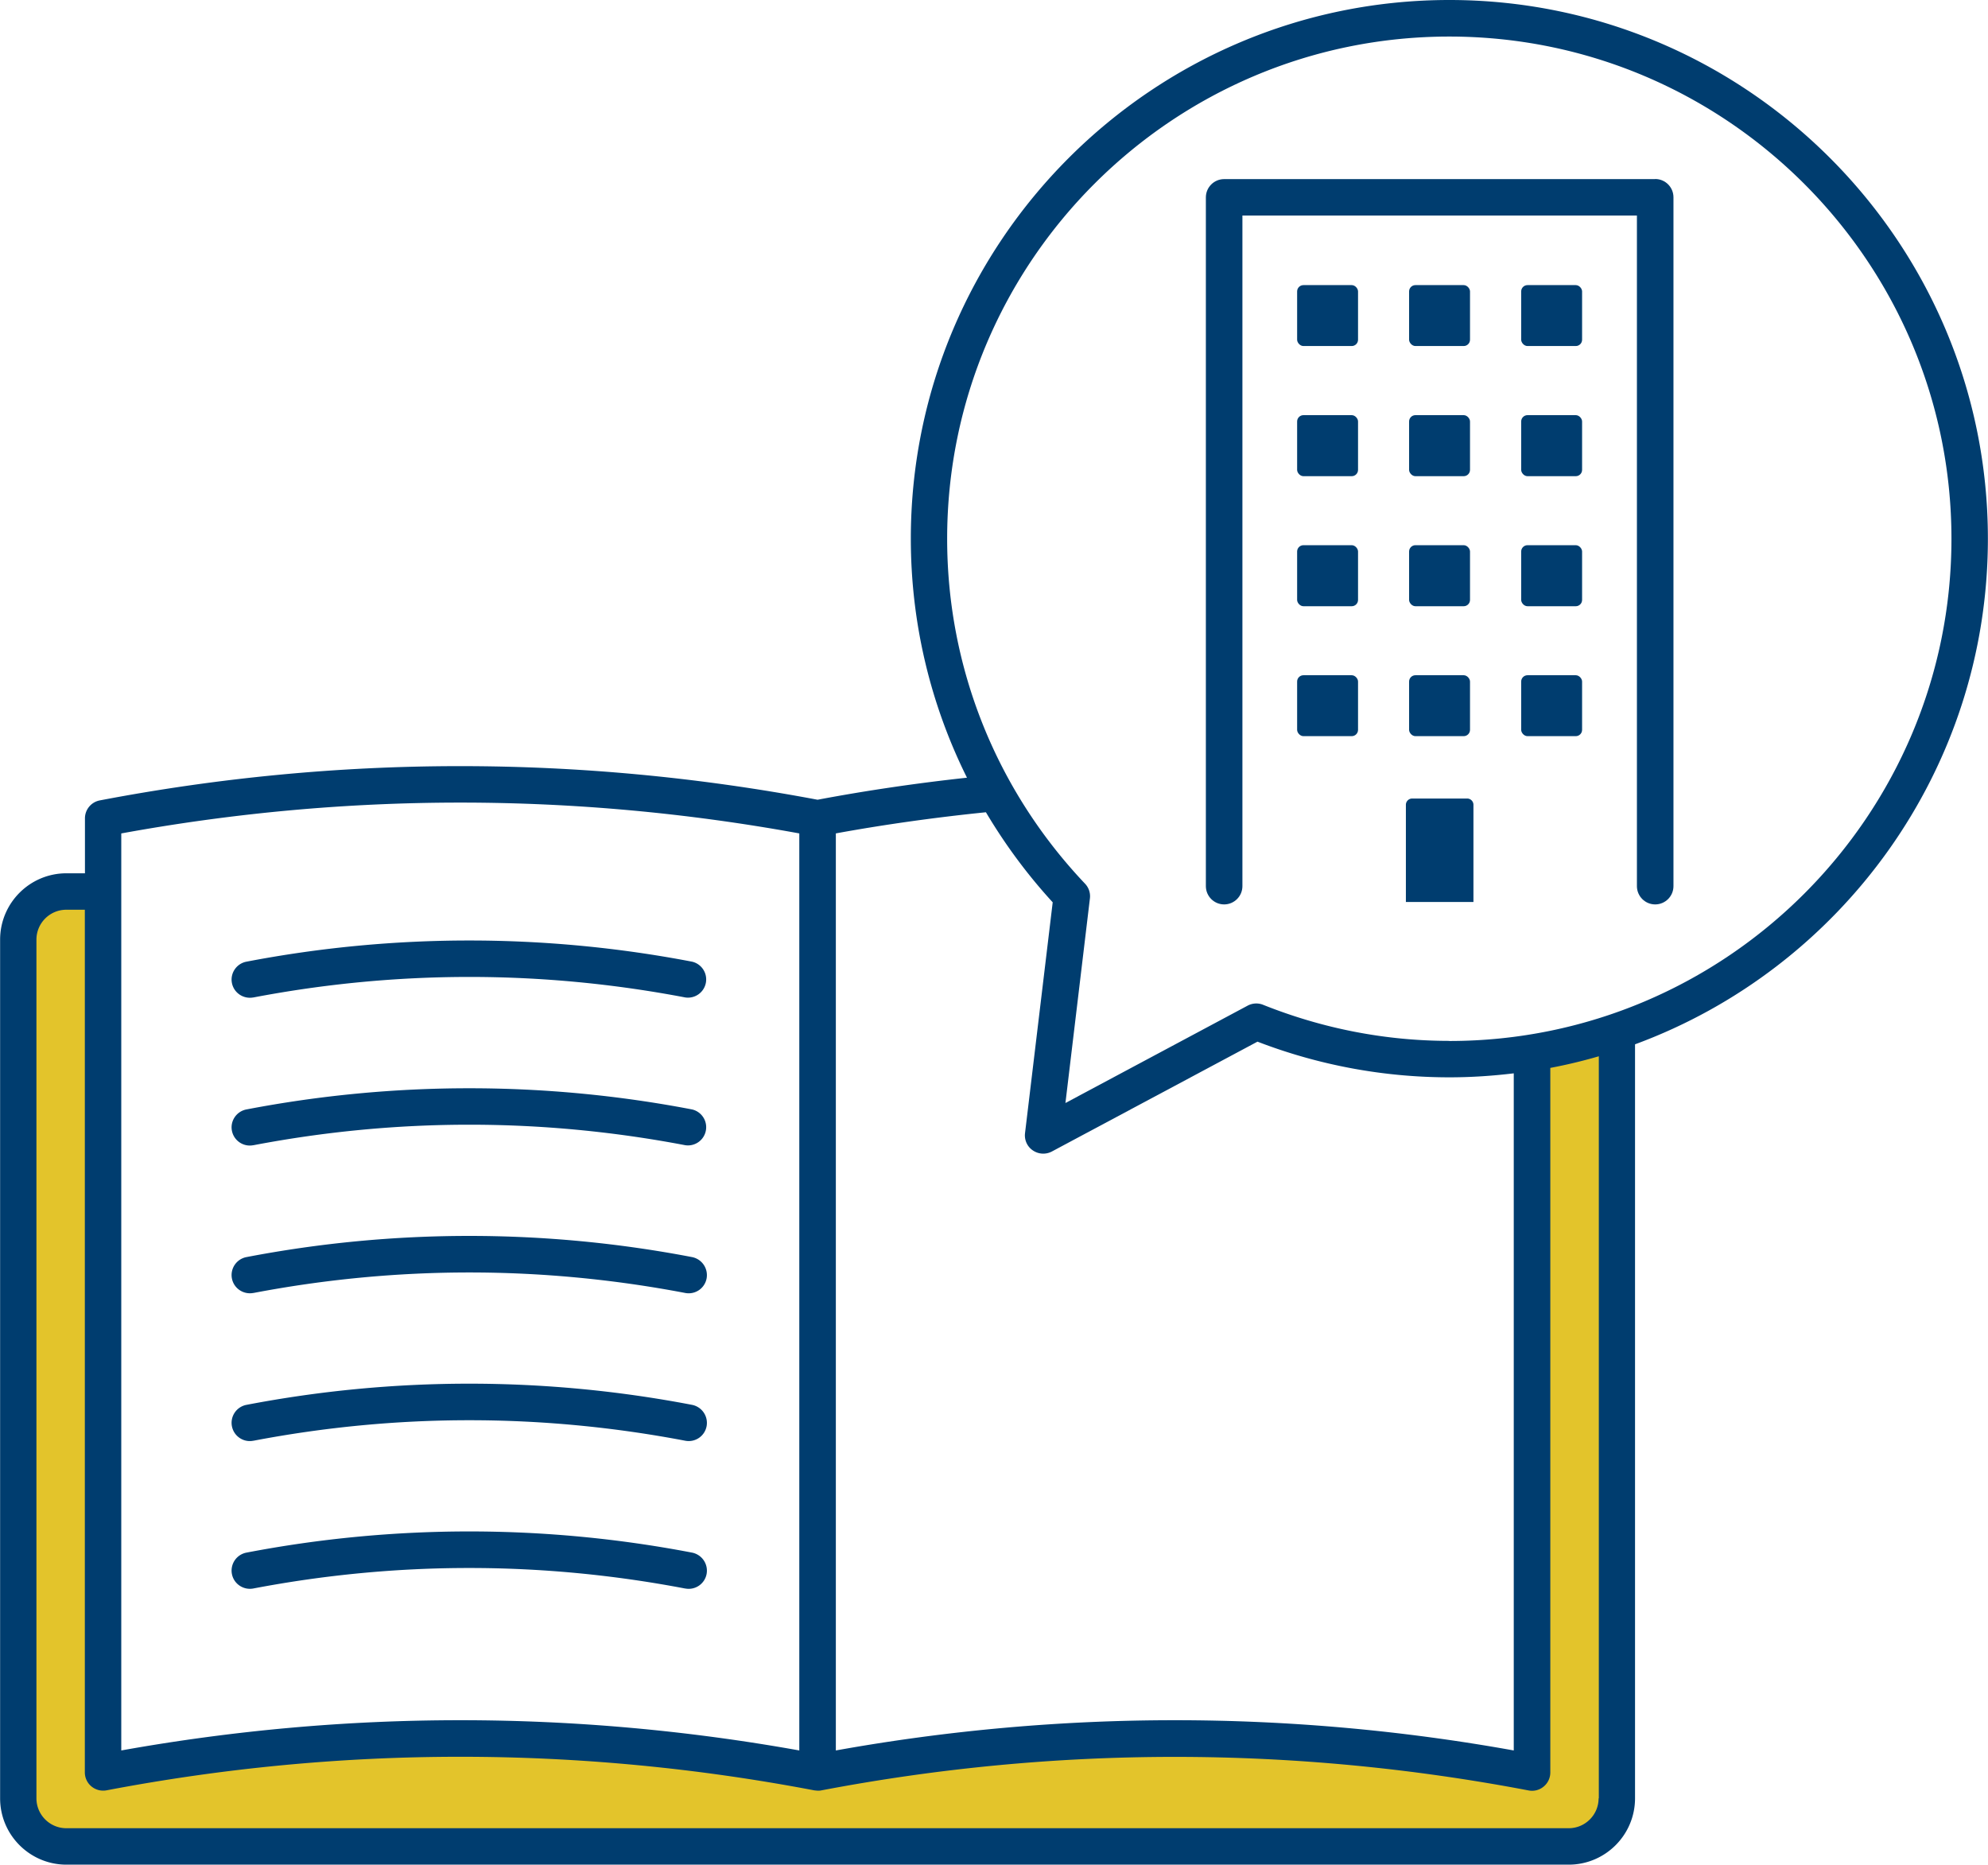
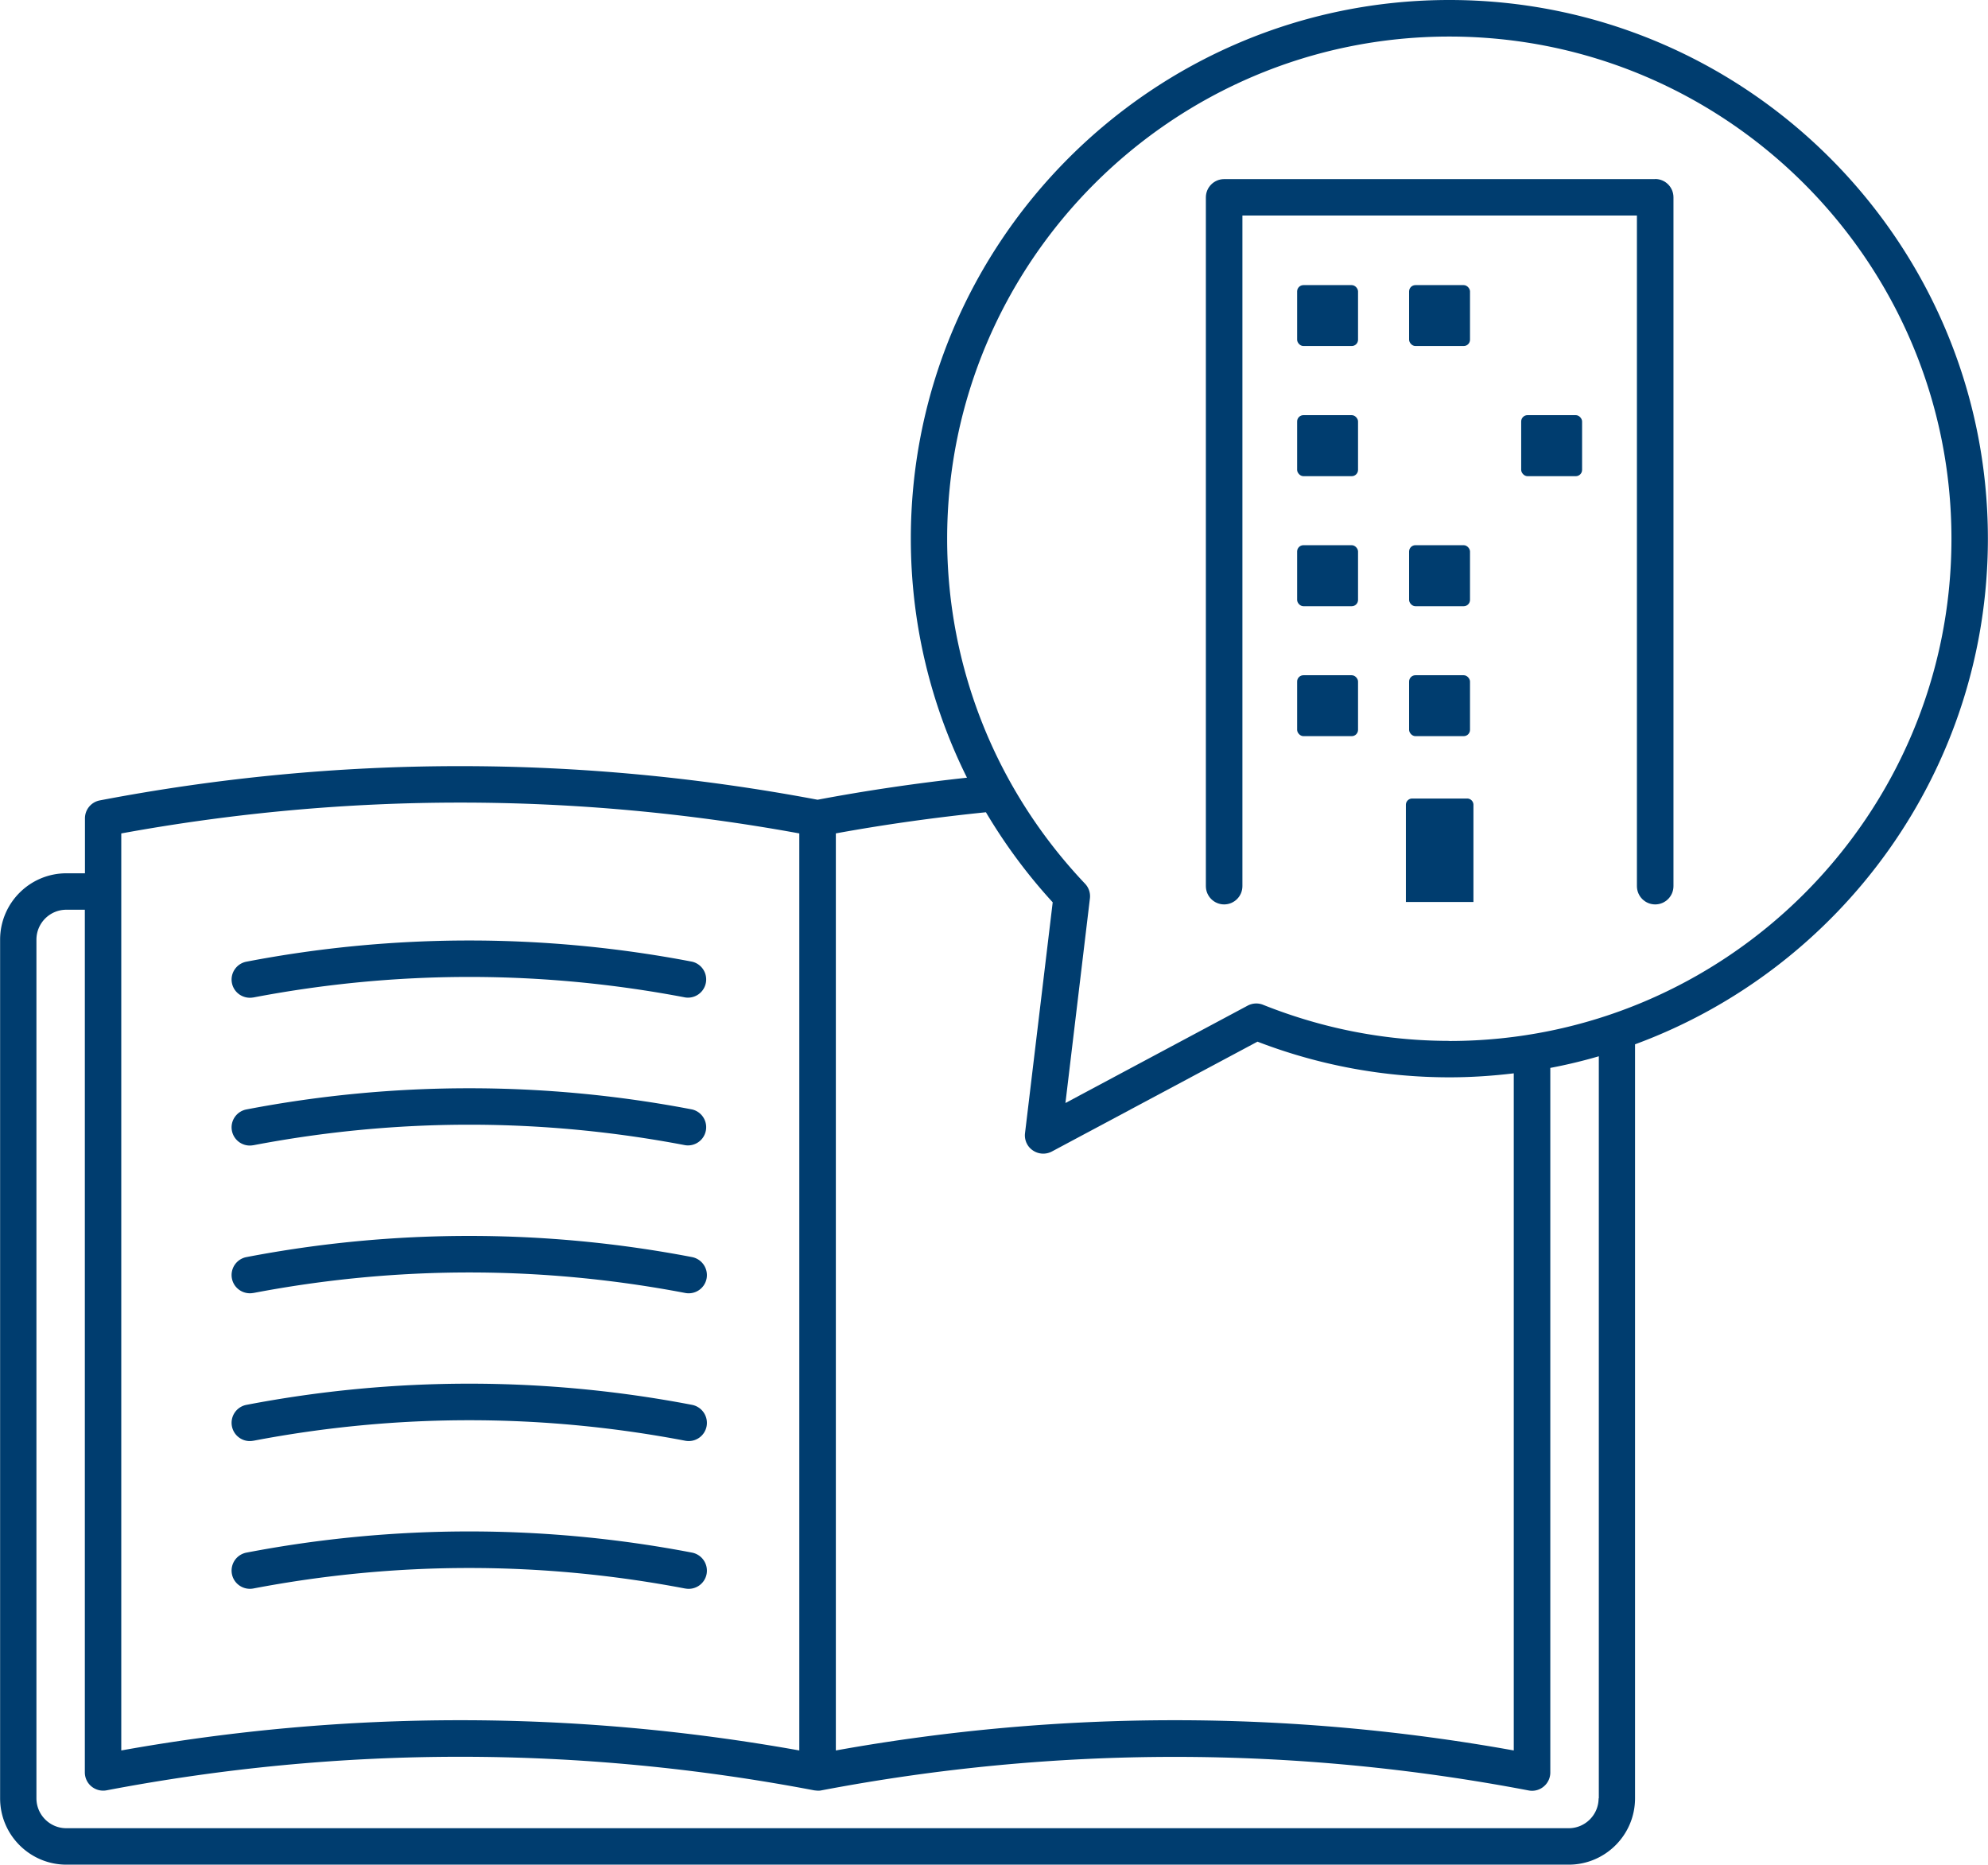
<svg xmlns="http://www.w3.org/2000/svg" id="_レイヤー_1" viewBox="0 0 179.5 168.34">
  <defs>
    <style>.cls-1{fill:#003d6f}</style>
  </defs>
-   <path d="M9.31 80.48s-7.67-2.76-7.67 6.18v71.77c0 5.08-1.11 8.27 7.67 8.27h129.01c5.75 0 7.67.69 7.67-9.41V93.12c-1.91.6-5.79 1.56-7.67 1.9V160s-34.06-6.69-64.5 0c0 0-38.8-7.11-64.5 0V80.48z" style="fill:#e3c42b" />
  <path class="cls-1" d="M22.88 90.05c12.94-2.47 26.06-2.47 39 0a1.645 1.645 0 0 0 .61-3.23 106.79 106.79 0 0 0-40.24 0c-.89.17-1.48 1.03-1.31 1.92.17.89 1.03 1.47 1.92 1.31zM22.88 103.39c12.94-2.47 26.06-2.47 39 0a1.645 1.645 0 0 0 .61-3.23 106.79 106.79 0 0 0-40.24 0c-.89.17-1.48 1.03-1.31 1.92.17.89 1.03 1.48 1.92 1.31zM22.88 116.73c12.94-2.47 26.06-2.47 39 0a1.645 1.645 0 0 0 1.92-1.31 1.66 1.66 0 0 0-1.31-1.93 106.79 106.79 0 0 0-40.24 0 1.65 1.65 0 0 0-1.31 1.93c.17.89 1.03 1.47 1.92 1.31zM22.88 130.07c12.94-2.47 26.06-2.47 39 0a1.645 1.645 0 0 0 1.92-1.31 1.66 1.66 0 0 0-1.31-1.93 106.79 106.79 0 0 0-40.24 0 1.65 1.65 0 0 0-1.31 1.93c.17.89 1.03 1.48 1.92 1.31zM61.88 143.41a1.645 1.645 0 0 0 1.92-1.31 1.66 1.66 0 0 0-1.31-1.93 106.79 106.79 0 0 0-40.24 0 1.65 1.65 0 0 0-1.31 1.93c.17.89 1.03 1.47 1.92 1.31 12.94-2.47 26.06-2.47 39 0z" />
  <path class="cls-1" d="M130.87 0c-26.81 0-48.63 21.81-48.63 48.63 0 7.58 1.76 14.93 5.07 21.58-4.51.49-9.04 1.15-13.49 1.99-21.51-4.06-43.31-4.05-64.81.06-.78.15-1.34.83-1.34 1.62v4.96H6c-3.31 0-5.99 2.69-5.99 5.99v77.52c0 3.31 2.69 5.99 5.99 5.99h135.64c3.31 0 5.99-2.69 5.99-5.99V94.28c18.58-6.84 31.86-24.72 31.86-45.65C179.49 21.82 157.68 0 130.86 0zM75.46 75.24c4.49-.82 9.04-1.45 13.56-1.91 1.71 2.88 3.72 5.61 6.03 8.13l-2.5 20.85c-.07.61.2 1.21.71 1.55a1.664 1.664 0 0 0 1.71.1l18.57-9.92a48.218 48.218 0 0 0 17.33 3.22c1.97 0 3.9-.13 5.81-.36v61.13a172.916 172.916 0 0 0-61.21 0V75.24zm-64.5 0c20.32-3.71 40.89-3.71 61.21 0v82.79c-10.16-1.82-20.38-2.73-30.61-2.73s-20.45.91-30.61 2.73V75.24zm133.38 87.11c0 1.49-1.21 2.7-2.7 2.7H5.99c-1.49 0-2.7-1.21-2.7-2.7V84.83c0-1.49 1.21-2.7 2.7-2.7h1.67v77.88c0 .49.22.96.6 1.27.38.31.87.44 1.36.35 21.19-4.04 42.69-4.04 63.89 0 .06.01.11.01.17.02.04 0 .07 0 .11.01h.08c.09 0 .17 0 .26-.02 21.2-4.04 42.69-4.04 63.89 0a1.628 1.628 0 0 0 1.36-.35c.38-.31.6-.78.6-1.27V96.41c1.48-.28 2.94-.63 4.38-1.05v67zm-13.47-68.38c-5.76 0-11.42-1.1-16.83-3.26-.45-.18-.96-.15-1.39.08L96.2 99.58l2.21-18.47c.06-.49-.1-.97-.44-1.33-8.03-8.47-12.45-19.53-12.45-31.14 0-25 20.34-45.34 45.34-45.34s45.34 20.34 45.34 45.34-20.34 45.34-45.34 45.34z" />
  <path class="cls-1" d="M149.44 16.17h-38.91c-.91 0-1.65.74-1.65 1.65V80c0 .91.74 1.65 1.65 1.65s1.65-.74 1.65-1.65V19.46h35.62V80c0 .91.74 1.65 1.65 1.65s1.65-.74 1.65-1.65V17.81c0-.91-.74-1.65-1.65-1.65z" />
  <rect class="cls-1" x="117.12" y="25.74" width="5.5" height="5.5" rx=".57" ry=".57" />
  <rect class="cls-1" x="117.12" y="37.48" width="5.5" height="5.51" rx=".57" ry=".57" />
  <rect class="cls-1" x="117.12" y="49.22" width="5.5" height="5.51" rx=".57" ry=".57" />
  <rect class="cls-1" x="117.12" y="60.96" width="5.5" height="5.5" rx=".57" ry=".57" />
  <rect class="cls-1" x="127.23" y="25.74" width="5.5" height="5.5" rx=".57" ry=".57" />
-   <rect class="cls-1" x="127.23" y="37.48" width="5.5" height="5.51" rx=".57" ry=".57" />
  <rect class="cls-1" x="127.23" y="49.22" width="5.5" height="5.51" rx=".57" ry=".57" />
  <rect class="cls-1" x="127.23" y="60.96" width="5.5" height="5.5" rx=".57" ry=".57" />
-   <rect class="cls-1" x="137.35" y="25.74" width="5.5" height="5.5" rx=".57" ry=".57" />
  <rect class="cls-1" x="137.35" y="37.48" width="5.5" height="5.51" rx=".57" ry=".57" />
-   <rect class="cls-1" x="137.35" y="49.22" width="5.5" height="5.51" rx=".57" ry=".57" />
-   <rect class="cls-1" x="137.35" y="60.96" width="5.5" height="5.5" rx=".57" ry=".57" />
  <path class="cls-1" d="M132.47 72.09h-4.96a.57.57 0 0 0-.57.57v8.77h6.1v-8.77a.57.57 0 0 0-.57-.57z" />
</svg>